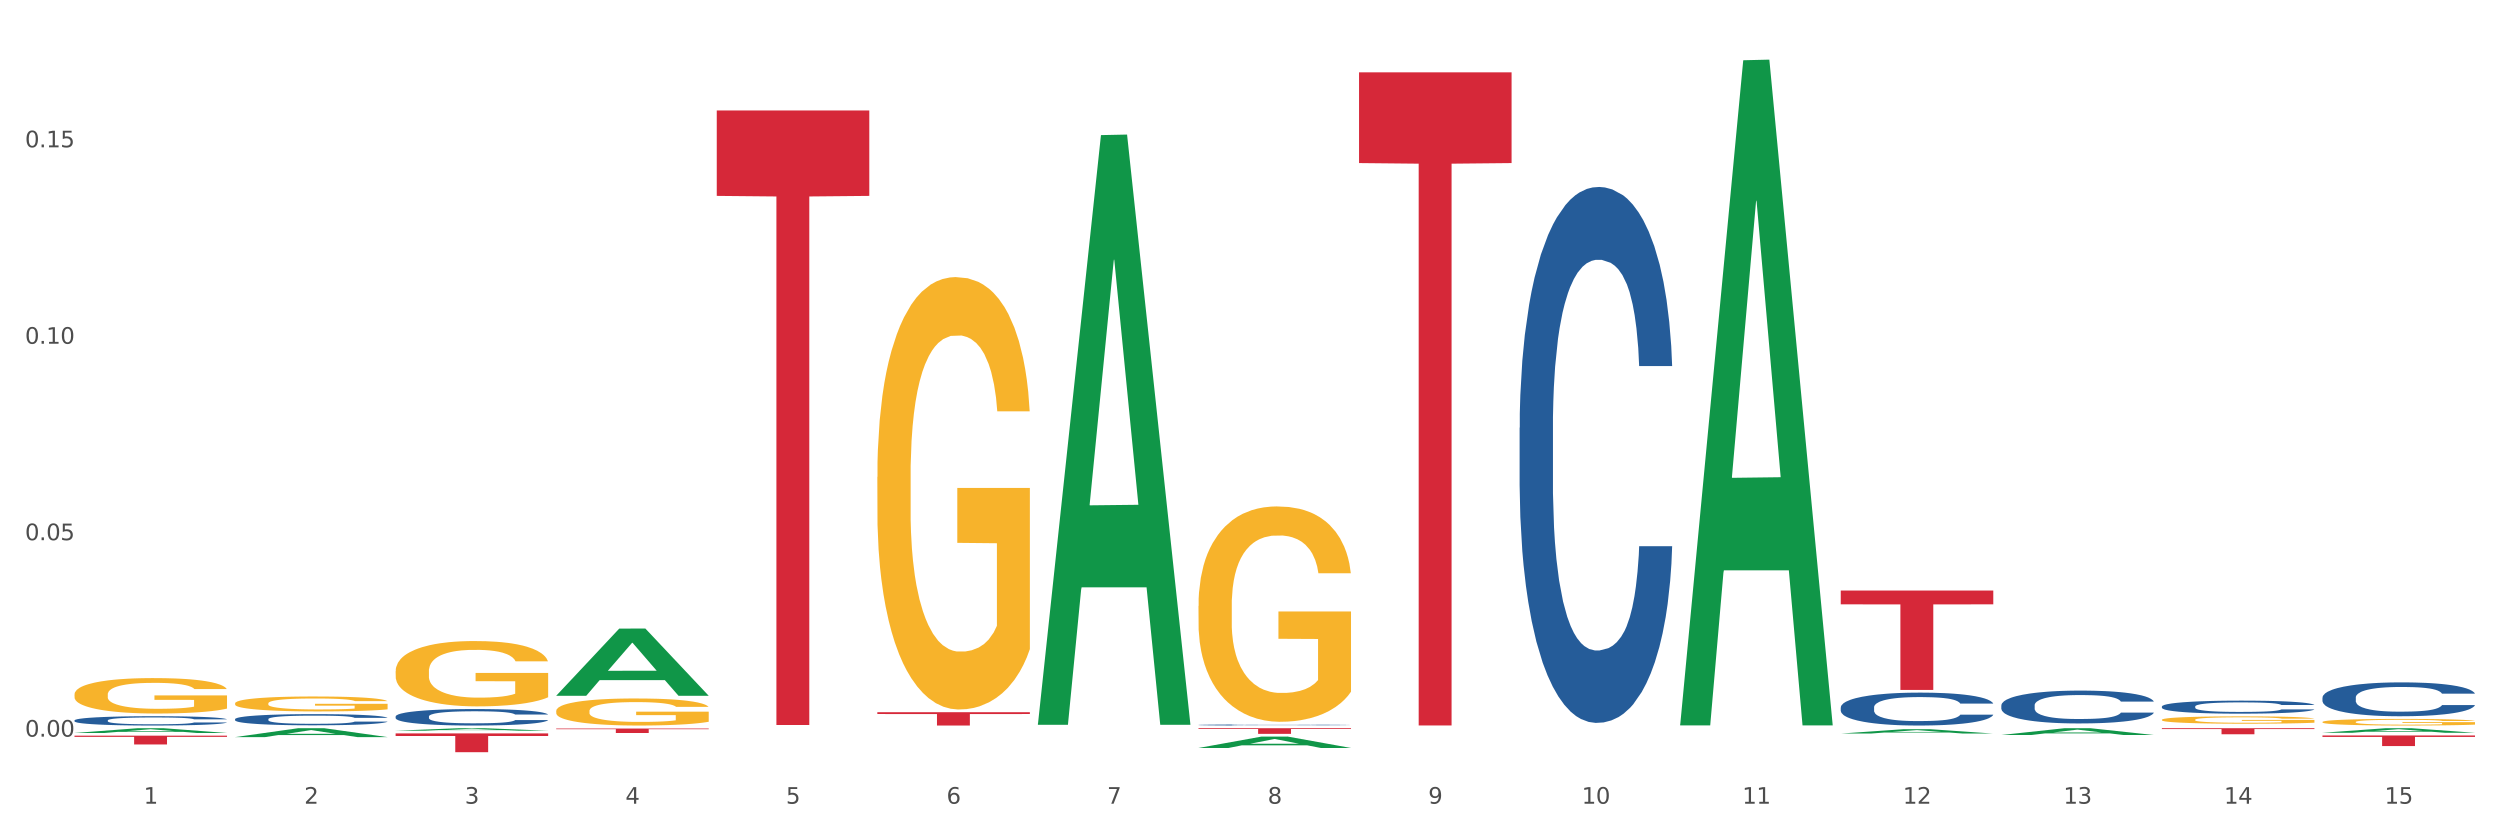
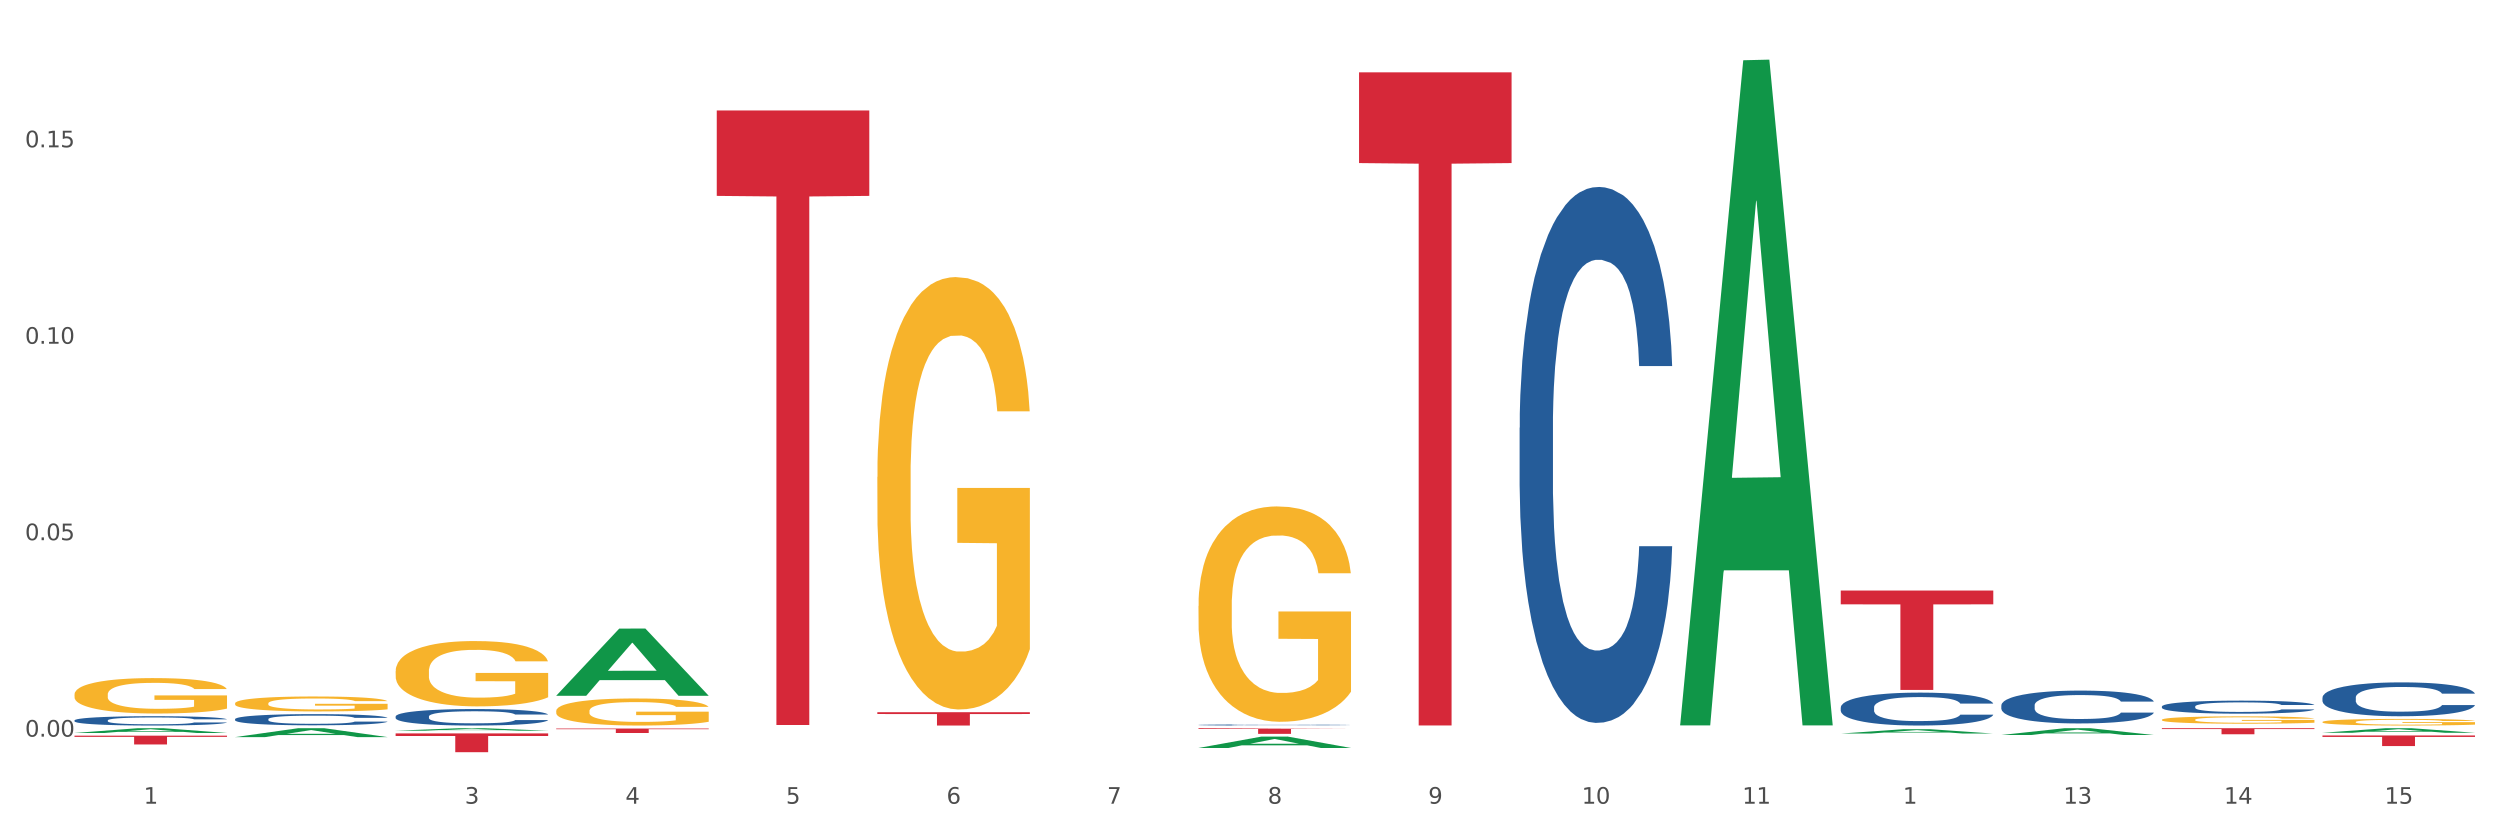
<svg xmlns="http://www.w3.org/2000/svg" xmlns:xlink="http://www.w3.org/1999/xlink" width="1080pt" height="360pt" viewBox="0 0 1080 360" version="1.1">
  <rect x="0" y="0" width="1080" height="360" fill="#333333" stroke="none" />
  <defs>
    <style type="text/css">*{stroke-linejoin: round; stroke-linecap: butt}</style>
  </defs>
  <g id="figure_1">
    <g id="patch_1">
      <path d="M 0 360  L 1080 360  L 1080 0  L 0 0  z " style="fill: #ffffff; stroke: #ffffff; stroke-linejoin: miter" />
    </g>
    <g id="axes_1">
      <g id="matplotlib.axis_1">
        <g id="xtick_1">
          <g id="text_1">
            <g style="fill: #4d4d4d" transform="translate(62.07 347.204) scale(0.096 -0.096)">
              <defs>
                <path id="DejaVuSans-31" d="M 794 531  L 1825 531  L 1825 4091  L 703 3866  L 703 4441  L 1819 4666  L 2450 4666  L 2450 531  L 3481 531  L 3481 0  L 794 0  L 794 531  z " transform="scale(0.016)" />
              </defs>
              <use xlink:href="#DejaVuSans-31" />
            </g>
          </g>
        </g>
        <g id="xtick_2">
          <g id="text_2">
            <g style="fill: #4d4d4d" transform="translate(131.436 347.204) scale(0.096 -0.096)">
              <defs>
-                 <path id="DejaVuSans-32" d="M 1228 531  L 3431 531  L 3431 0  L 469 0  L 469 531  Q 828 903 1448 1529  Q 2069 2156 2228 2338  Q 2531 2678 2651 2914  Q 2772 3150 2772 3378  Q 2772 3750 2511 3984  Q 2250 4219 1831 4219  Q 1534 4219 1204 4116  Q 875 4013 500 3803  L 500 4441  Q 881 4594 1212 4672  Q 1544 4750 1819 4750  Q 2544 4750 2975 4387  Q 3406 4025 3406 3419  Q 3406 3131 3298 2873  Q 3191 2616 2906 2266  Q 2828 2175 2409 1742  Q 1991 1309 1228 531  z " transform="scale(0.016)" />
-               </defs>
+                 </defs>
              <use xlink:href="#DejaVuSans-32" />
            </g>
          </g>
        </g>
        <g id="xtick_3">
          <g id="text_3">
            <g style="fill: #4d4d4d" transform="translate(200.802 347.204) scale(0.096 -0.096)">
              <defs>
                <path id="DejaVuSans-33" d="M 2597 2516  Q 3050 2419 3304 2112  Q 3559 1806 3559 1356  Q 3559 666 3084 287  Q 2609 -91 1734 -91  Q 1441 -91 1130 -33  Q 819 25 488 141  L 488 750  Q 750 597 1062 519  Q 1375 441 1716 441  Q 2309 441 2620 675  Q 2931 909 2931 1356  Q 2931 1769 2642 2001  Q 2353 2234 1838 2234  L 1294 2234  L 1294 2753  L 1863 2753  Q 2328 2753 2575 2939  Q 2822 3125 2822 3475  Q 2822 3834 2567 4026  Q 2313 4219 1838 4219  Q 1578 4219 1281 4162  Q 984 4106 628 3988  L 628 4550  Q 988 4650 1302 4700  Q 1616 4750 1894 4750  Q 2613 4750 3031 4423  Q 3450 4097 3450 3541  Q 3450 3153 3228 2886  Q 3006 2619 2597 2516  z " transform="scale(0.016)" />
              </defs>
              <use xlink:href="#DejaVuSans-33" />
            </g>
          </g>
        </g>
        <g id="xtick_4">
          <g id="text_4">
            <g style="fill: #4d4d4d" transform="translate(270.169 347.204) scale(0.096 -0.096)">
              <defs>
                <path id="DejaVuSans-34" d="M 2419 4116  L 825 1625  L 2419 1625  L 2419 4116  z M 2253 4666  L 3047 4666  L 3047 1625  L 3713 1625  L 3713 1100  L 3047 1100  L 3047 0  L 2419 0  L 2419 1100  L 313 1100  L 313 1709  L 2253 4666  z " transform="scale(0.016)" />
              </defs>
              <use xlink:href="#DejaVuSans-34" />
            </g>
          </g>
        </g>
        <g id="xtick_5">
          <g id="text_5">
            <g style="fill: #4d4d4d" transform="translate(339.535 347.204) scale(0.096 -0.096)">
              <defs>
                <path id="DejaVuSans-35" d="M 691 4666  L 3169 4666  L 3169 4134  L 1269 4134  L 1269 2991  Q 1406 3038 1543 3061  Q 1681 3084 1819 3084  Q 2600 3084 3056 2656  Q 3513 2228 3513 1497  Q 3513 744 3044 326  Q 2575 -91 1722 -91  Q 1428 -91 1123 -41  Q 819 9 494 109  L 494 744  Q 775 591 1075 516  Q 1375 441 1709 441  Q 2250 441 2565 725  Q 2881 1009 2881 1497  Q 2881 1984 2565 2268  Q 2250 2553 1709 2553  Q 1456 2553 1204 2497  Q 953 2441 691 2322  L 691 4666  z " transform="scale(0.016)" />
              </defs>
              <use xlink:href="#DejaVuSans-35" />
            </g>
          </g>
        </g>
        <g id="xtick_6">
          <g id="text_6">
            <g style="fill: #4d4d4d" transform="translate(408.901 347.204) scale(0.096 -0.096)">
              <defs>
                <path id="DejaVuSans-36" d="M 2113 2584  Q 1688 2584 1439 2293  Q 1191 2003 1191 1497  Q 1191 994 1439 701  Q 1688 409 2113 409  Q 2538 409 2786 701  Q 3034 994 3034 1497  Q 3034 2003 2786 2293  Q 2538 2584 2113 2584  z M 3366 4563  L 3366 3988  Q 3128 4100 2886 4159  Q 2644 4219 2406 4219  Q 1781 4219 1451 3797  Q 1122 3375 1075 2522  Q 1259 2794 1537 2939  Q 1816 3084 2150 3084  Q 2853 3084 3261 2657  Q 3669 2231 3669 1497  Q 3669 778 3244 343  Q 2819 -91 2113 -91  Q 1303 -91 875 529  Q 447 1150 447 2328  Q 447 3434 972 4092  Q 1497 4750 2381 4750  Q 2619 4750 2861 4703  Q 3103 4656 3366 4563  z " transform="scale(0.016)" />
              </defs>
              <use xlink:href="#DejaVuSans-36" />
            </g>
          </g>
        </g>
        <g id="xtick_7">
          <g id="text_7">
            <g style="fill: #4d4d4d" transform="translate(478.267 347.204) scale(0.096 -0.096)">
              <defs>
                <path id="DejaVuSans-37" d="M 525 4666  L 3525 4666  L 3525 4397  L 1831 0  L 1172 0  L 2766 4134  L 525 4134  L 525 4666  z " transform="scale(0.016)" />
              </defs>
              <use xlink:href="#DejaVuSans-37" />
            </g>
          </g>
        </g>
        <g id="xtick_8">
          <g id="text_8">
            <g style="fill: #4d4d4d" transform="translate(547.634 347.204) scale(0.096 -0.096)">
              <defs>
                <path id="DejaVuSans-38" d="M 2034 2216  Q 1584 2216 1326 1975  Q 1069 1734 1069 1313  Q 1069 891 1326 650  Q 1584 409 2034 409  Q 2484 409 2743 651  Q 3003 894 3003 1313  Q 3003 1734 2745 1975  Q 2488 2216 2034 2216  z M 1403 2484  Q 997 2584 770 2862  Q 544 3141 544 3541  Q 544 4100 942 4425  Q 1341 4750 2034 4750  Q 2731 4750 3128 4425  Q 3525 4100 3525 3541  Q 3525 3141 3298 2862  Q 3072 2584 2669 2484  Q 3125 2378 3379 2068  Q 3634 1759 3634 1313  Q 3634 634 3220 271  Q 2806 -91 2034 -91  Q 1263 -91 848 271  Q 434 634 434 1313  Q 434 1759 690 2068  Q 947 2378 1403 2484  z M 1172 3481  Q 1172 3119 1398 2916  Q 1625 2713 2034 2713  Q 2441 2713 2670 2916  Q 2900 3119 2900 3481  Q 2900 3844 2670 4047  Q 2441 4250 2034 4250  Q 1625 4250 1398 4047  Q 1172 3844 1172 3481  z " transform="scale(0.016)" />
              </defs>
              <use xlink:href="#DejaVuSans-38" />
            </g>
          </g>
        </g>
        <g id="xtick_9">
          <g id="text_9">
            <g style="fill: #4d4d4d" transform="translate(617 347.204) scale(0.096 -0.096)">
              <defs>
                <path id="DejaVuSans-39" d="M 703 97  L 703 672  Q 941 559 1184 500  Q 1428 441 1663 441  Q 2288 441 2617 861  Q 2947 1281 2994 2138  Q 2813 1869 2534 1725  Q 2256 1581 1919 1581  Q 1219 1581 811 2004  Q 403 2428 403 3163  Q 403 3881 828 4315  Q 1253 4750 1959 4750  Q 2769 4750 3195 4129  Q 3622 3509 3622 2328  Q 3622 1225 3098 567  Q 2575 -91 1691 -91  Q 1453 -91 1209 -44  Q 966 3 703 97  z M 1959 2075  Q 2384 2075 2632 2365  Q 2881 2656 2881 3163  Q 2881 3666 2632 3958  Q 2384 4250 1959 4250  Q 1534 4250 1286 3958  Q 1038 3666 1038 3163  Q 1038 2656 1286 2365  Q 1534 2075 1959 2075  z " transform="scale(0.016)" />
              </defs>
              <use xlink:href="#DejaVuSans-39" />
            </g>
          </g>
        </g>
        <g id="xtick_10">
          <g id="text_10">
            <g style="fill: #4d4d4d" transform="translate(683.312 347.204) scale(0.096 -0.096)">
              <defs>
                <path id="DejaVuSans-30" d="M 2034 4250  Q 1547 4250 1301 3770  Q 1056 3291 1056 2328  Q 1056 1369 1301 889  Q 1547 409 2034 409  Q 2525 409 2770 889  Q 3016 1369 3016 2328  Q 3016 3291 2770 3770  Q 2525 4250 2034 4250  z M 2034 4750  Q 2819 4750 3233 4129  Q 3647 3509 3647 2328  Q 3647 1150 3233 529  Q 2819 -91 2034 -91  Q 1250 -91 836 529  Q 422 1150 422 2328  Q 422 3509 836 4129  Q 1250 4750 2034 4750  z " transform="scale(0.016)" />
              </defs>
              <use xlink:href="#DejaVuSans-31" />
              <use xlink:href="#DejaVuSans-30" transform="translate(63.623 0)" />
            </g>
          </g>
        </g>
        <g id="xtick_11">
          <g id="text_11">
            <g style="fill: #4d4d4d" transform="translate(752.678 347.204) scale(0.096 -0.096)">
              <use xlink:href="#DejaVuSans-31" />
              <use xlink:href="#DejaVuSans-31" transform="translate(63.623 0)" />
            </g>
          </g>
        </g>
        <g id="xtick_12">
          <g id="text_12">
            <g style="fill: #4d4d4d" transform="translate(822.044 347.204) scale(0.096 -0.096)">
              <use xlink:href="#DejaVuSans-31" />
              <use xlink:href="#DejaVuSans-32" transform="translate(63.623 0)" />
            </g>
          </g>
        </g>
        <g id="xtick_13">
          <g id="text_13">
            <g style="fill: #4d4d4d" transform="translate(891.411 347.204) scale(0.096 -0.096)">
              <use xlink:href="#DejaVuSans-31" />
              <use xlink:href="#DejaVuSans-33" transform="translate(63.623 0)" />
            </g>
          </g>
        </g>
        <g id="xtick_14">
          <g id="text_14">
            <g style="fill: #4d4d4d" transform="translate(960.777 347.204) scale(0.096 -0.096)">
              <use xlink:href="#DejaVuSans-31" />
              <use xlink:href="#DejaVuSans-34" transform="translate(63.623 0)" />
            </g>
          </g>
        </g>
        <g id="xtick_15">
          <g id="text_15">
            <g style="fill: #4d4d4d" transform="translate(1030.143 347.204) scale(0.096 -0.096)">
              <use xlink:href="#DejaVuSans-31" />
              <use xlink:href="#DejaVuSans-35" transform="translate(63.623 0)" />
            </g>
          </g>
        </g>
        <g id="xtick_16" />
        <g id="xtick_17" />
        <g id="xtick_18" />
        <g id="xtick_19" />
        <g id="xtick_20" />
        <g id="xtick_21" />
        <g id="xtick_22" />
        <g id="xtick_23" />
        <g id="xtick_24" />
        <g id="xtick_25" />
        <g id="xtick_26" />
        <g id="xtick_27" />
        <g id="xtick_28" />
        <g id="xtick_29" />
      </g>
      <g id="matplotlib.axis_2">
        <g id="ytick_1">
          <g id="text_16">
            <g style="fill: #4d4d4d" transform="translate(10.8 318.232) scale(0.096 -0.096)">
              <defs>
                <path id="DejaVuSans-2e" d="M 684 794  L 1344 794  L 1344 0  L 684 0  L 684 794  z " transform="scale(0.016)" />
              </defs>
              <use xlink:href="#DejaVuSans-30" />
              <use xlink:href="#DejaVuSans-2e" transform="translate(63.623 0)" />
              <use xlink:href="#DejaVuSans-30" transform="translate(95.41 0)" />
              <use xlink:href="#DejaVuSans-30" transform="translate(159.033 0)" />
            </g>
          </g>
        </g>
        <g id="ytick_2">
          <g id="text_17">
            <g style="fill: #4d4d4d" transform="translate(10.8 233.369) scale(0.096 -0.096)">
              <use xlink:href="#DejaVuSans-30" />
              <use xlink:href="#DejaVuSans-2e" transform="translate(63.623 0)" />
              <use xlink:href="#DejaVuSans-30" transform="translate(95.41 0)" />
              <use xlink:href="#DejaVuSans-35" transform="translate(159.033 0)" />
            </g>
          </g>
        </g>
        <g id="ytick_3">
          <g id="text_18">
            <g style="fill: #4d4d4d" transform="translate(10.8 148.505) scale(0.096 -0.096)">
              <use xlink:href="#DejaVuSans-30" />
              <use xlink:href="#DejaVuSans-2e" transform="translate(63.623 0)" />
              <use xlink:href="#DejaVuSans-31" transform="translate(95.41 0)" />
              <use xlink:href="#DejaVuSans-30" transform="translate(159.033 0)" />
            </g>
          </g>
        </g>
        <g id="ytick_4">
          <g id="text_19">
            <g style="fill: #4d4d4d" transform="translate(10.8 63.641) scale(0.096 -0.096)">
              <use xlink:href="#DejaVuSans-30" />
              <use xlink:href="#DejaVuSans-2e" transform="translate(63.623 0)" />
              <use xlink:href="#DejaVuSans-31" transform="translate(95.41 0)" />
              <use xlink:href="#DejaVuSans-35" transform="translate(159.033 0)" />
            </g>
          </g>
        </g>
        <g id="ytick_5" />
        <g id="ytick_6" />
        <g id="ytick_7" />
        <g id="ytick_8" />
      </g>
      <g id="PolyCollection_1">
        <path d="M 32.175 316.644  L 32.243 316.642  L 59.417 314.587  L 70.695 314.585  L 98.073 316.647  L 85.029 316.647  L 79.119 316.167  L 51.061 316.167  L 50.857 316.175  L 45.151 316.647  L 32.175 316.647  L 32.175 316.644  L 54.594 315.881  L 75.586 315.879  L 65.192 315.025  L 65.056 315.021  L 64.92 315.027  L 54.526 315.879  L 54.594 315.881  L 32.175 316.644  z " clip-path="url(#pe0aee71d6c)" style="fill: #109648" />
        <path d="M 933.936 314.585  L 999.834 314.585  L 999.834 314.949  L 973.912 314.952  L 973.912 317.207  L 959.702 317.207  L 959.702 314.952  L 933.936 314.949  L 933.936 314.588  L 933.936 314.585  z " clip-path="url(#pe0aee71d6c)" style="fill: #d62839" />
        <path d="M 1003.302 317.714  L 1069.2 317.714  L 1069.2 318.351  L 1043.278 318.355  L 1043.278 322.294  L 1029.068 322.294  L 1029.068 318.355  L 1003.302 318.351  L 1003.302 317.718  L 1003.302 317.714  z " clip-path="url(#pe0aee71d6c)" style="fill: #d62839" />
        <path d="M 32.175 300.009  L 32.253 299.995  L 32.253 299.492  L 32.408 299.059  L 33.186 298.01  L 34.353 297.143  L 35.209 296.682  L 36.065 296.304  L 37.076 295.927  L 38.321 295.536  L 40.578 294.962  L 41.978 294.669  L 43.69 294.361  L 46.802 293.914  L 49.058 293.662  L 51.392 293.452  L 55.204 293.201  L 57.694 293.089  L 60.339 293.005  L 63.529 292.949  L 65.941 292.935  L 71.231 292.977  L 75.744 293.103  L 77.922 293.201  L 80.723 293.369  L 82.201 293.48  L 84.613 293.704  L 87.103 293.998  L 88.815 294.249  L 91.382 294.725  L 93.327 295.2  L 95.116 295.787  L 96.05 296.193  L 96.75 296.57  L 97.373 297.003  L 97.995 297.688  L 83.991 297.688  L 83.446 297.199  L 82.59 296.738  L 81.346 296.29  L 80.256 296.011  L 78.389 295.661  L 76.677 295.438  L 74.888 295.27  L 72.71 295.13  L 70.998 295.06  L 68.586 295.004  L 63.84 295.018  L 60.65 295.13  L 58.472 295.27  L 57.071 295.396  L 55.827 295.536  L 54.426 295.731  L 52.792 296.025  L 51.625 296.29  L 50.458 296.626  L 49.525 296.962  L 48.669 297.353  L 47.969 297.772  L 47.424 298.206  L 46.957 298.737  L 46.568 299.618  L 46.568 301.533  L 46.724 301.966  L 47.113 302.54  L 47.58 302.973  L 48.358 303.49  L 49.058 303.84  L 50.381 304.343  L 51.859 304.762  L 53.026 305.028  L 54.193 305.252  L 56.216 305.559  L 58.472 305.811  L 60.417 305.965  L 63.062 306.105  L 64.852 306.161  L 66.408 306.188  L 70.22 306.188  L 72.943 306.147  L 75.977 306.049  L 78.311 305.923  L 80.256 305.769  L 82.435 305.517  L 83.835 305.28  L 83.835 302.358  L 66.719 302.344  L 66.719 300.401  L 98.073 300.401  L 98.073 306.105  L 96.75 306.398  L 95.272 306.664  L 93.716 306.901  L 91.382 307.195  L 88.581 307.475  L 86.091 307.67  L 83.446 307.838  L 80.334 307.992  L 76.288 308.132  L 73.799 308.188  L 70.687 308.23  L 67.03 308.244  L 63.84 308.216  L 60.728 308.146  L 57.461 308.02  L 54.271 307.838  L 51.859 307.656  L 49.447 307.433  L 46.879 307.139  L 44.857 306.86  L 43.301 306.608  L 41.589 306.286  L 39.722 305.867  L 38.321 305.489  L 37.076 305.098  L 35.754 304.595  L 34.82 304.161  L 33.887 303.616  L 33.342 303.211  L 32.72 302.582  L 32.253 301.701  L 32.175 300.009  z " clip-path="url(#pe0aee71d6c)" style="fill: #f7b32b" />
        <path d="M 1003.302 316.555  L 1003.37 316.553  L 1030.544 314.587  L 1041.822 314.585  L 1069.2 316.559  L 1056.156 316.559  L 1050.246 316.099  L 1022.188 316.099  L 1021.984 316.107  L 1016.278 316.559  L 1003.302 316.559  L 1003.302 316.555  L 1025.721 315.825  L 1046.713 315.823  L 1036.319 315.006  L 1036.183 315.002  L 1036.047 315.008  L 1025.653 315.823  L 1025.721 315.825  L 1003.302 316.555  z " clip-path="url(#pe0aee71d6c)" style="fill: #109648" />
        <path d="M 795.203 316.896  L 795.271 316.894  L 822.446 315.004  L 833.723 315.003  L 861.101 316.899  L 848.058 316.899  L 842.147 316.458  L 814.09 316.458  L 813.886 316.465  L 808.179 316.899  L 795.203 316.899  L 795.203 316.896  L 817.622 316.194  L 838.615 316.192  L 828.22 315.407  L 828.084 315.403  L 827.949 315.409  L 817.554 316.192  L 817.622 316.194  L 795.203 316.896  z " clip-path="url(#pe0aee71d6c)" style="fill: #109648" />
        <path d="M 864.57 317.518  L 864.638 317.515  L 891.812 314.588  L 903.089 314.585  L 930.468 317.523  L 917.424 317.523  L 911.513 316.839  L 883.456 316.839  L 883.252 316.85  L 877.545 317.523  L 864.57 317.523  L 864.57 317.518  L 886.989 316.431  L 907.981 316.428  L 897.587 315.211  L 897.451 315.206  L 897.315 315.214  L 886.921 316.428  L 886.989 316.431  L 864.57 317.518  z " clip-path="url(#pe0aee71d6c)" style="fill: #109648" />
        <path d="M 240.274 300.53  L 240.342 300.503  L 267.516 271.552  L 278.793 271.525  L 306.172 300.584  L 293.128 300.584  L 287.217 293.818  L 259.16 293.818  L 258.956 293.927  L 253.249 300.584  L 240.274 300.584  L 240.274 300.53  L 262.693 289.779  L 283.685 289.752  L 273.291 277.719  L 273.155 277.664  L 273.019 277.746  L 262.625 289.752  L 262.693 289.779  L 240.274 300.53  z " clip-path="url(#pe0aee71d6c)" style="fill: #109648" />
        <path d="M 1003.302 311.894  L 1003.38 311.891  L 1003.38 311.797  L 1003.535 311.716  L 1004.314 311.521  L 1005.481 311.359  L 1006.336 311.273  L 1007.192 311.203  L 1008.204 311.132  L 1009.448 311.059  L 1011.705 310.952  L 1013.105 310.898  L 1014.817 310.84  L 1017.929 310.757  L 1020.185 310.71  L 1022.519 310.671  L 1026.331 310.624  L 1028.821 310.603  L 1031.466 310.587  L 1034.656 310.577  L 1037.068 310.574  L 1042.358 310.582  L 1046.871 310.606  L 1049.049 310.624  L 1051.85 310.655  L 1053.328 310.676  L 1055.74 310.718  L 1058.23 310.772  L 1059.942 310.819  L 1062.509 310.908  L 1064.454 310.997  L 1066.244 311.106  L 1067.177 311.182  L 1067.877 311.252  L 1068.5 311.333  L 1069.122 311.461  L 1055.118 311.461  L 1054.573 311.37  L 1053.717 311.284  L 1052.473 311.2  L 1051.383 311.148  L 1049.516 311.083  L 1047.805 311.041  L 1046.015 311.01  L 1043.837 310.984  L 1042.125 310.971  L 1039.713 310.96  L 1034.967 310.963  L 1031.777 310.984  L 1029.599 311.01  L 1028.199 311.033  L 1026.954 311.059  L 1025.553 311.096  L 1023.919 311.151  L 1022.752 311.2  L 1021.585 311.263  L 1020.652 311.325  L 1019.796 311.398  L 1019.096 311.477  L 1018.551 311.557  L 1018.084 311.656  L 1017.695 311.821  L 1017.695 312.178  L 1017.851 312.259  L 1018.24 312.366  L 1018.707 312.447  L 1019.485 312.543  L 1020.185 312.608  L 1021.508 312.702  L 1022.986 312.78  L 1024.153 312.83  L 1025.32 312.872  L 1027.343 312.929  L 1029.599 312.976  L 1031.544 313.005  L 1034.189 313.031  L 1035.979 313.041  L 1037.535 313.046  L 1041.347 313.046  L 1044.07 313.039  L 1047.104 313.02  L 1049.438 312.997  L 1051.383 312.968  L 1053.562 312.921  L 1054.962 312.877  L 1054.962 312.332  L 1037.846 312.329  L 1037.846 311.967  L 1069.2 311.967  L 1069.2 313.031  L 1067.877 313.086  L 1066.399 313.135  L 1064.843 313.179  L 1062.509 313.234  L 1059.708 313.286  L 1057.219 313.323  L 1054.573 313.354  L 1051.461 313.383  L 1047.416 313.409  L 1044.926 313.419  L 1041.814 313.427  L 1038.157 313.43  L 1034.967 313.425  L 1031.855 313.411  L 1028.588 313.388  L 1025.398 313.354  L 1022.986 313.32  L 1020.574 313.278  L 1018.007 313.224  L 1015.984 313.172  L 1014.428 313.125  L 1012.716 313.065  L 1010.849 312.986  L 1009.448 312.916  L 1008.204 312.843  L 1006.881 312.749  L 1005.947 312.668  L 1005.014 312.567  L 1004.469 312.491  L 1003.847 312.374  L 1003.38 312.209  L 1003.302 311.894  z " clip-path="url(#pe0aee71d6c)" style="fill: #f7b32b" />
        <path d="M 933.936 310.935  L 934.014 310.933  L 934.014 310.828  L 934.169 310.738  L 934.947 310.519  L 936.114 310.339  L 936.97 310.243  L 937.826 310.164  L 938.837 310.086  L 940.082 310.004  L 942.338 309.885  L 943.739 309.824  L 945.45 309.76  L 948.563 309.667  L 950.819 309.614  L 953.153 309.571  L 956.965 309.518  L 959.455 309.495  L 962.1 309.477  L 965.29 309.466  L 967.702 309.463  L 972.992 309.472  L 977.505 309.498  L 979.683 309.518  L 982.484 309.553  L 983.962 309.576  L 986.374 309.623  L 988.864 309.684  L 990.575 309.736  L 993.143 309.835  L 995.088 309.934  L 996.877 310.057  L 997.811 310.141  L 998.511 310.22  L 999.134 310.31  L 999.756 310.452  L 985.752 310.452  L 985.207 310.35  L 984.351 310.254  L 983.106 310.161  L 982.017 310.103  L 980.15 310.03  L 978.438 309.984  L 976.649 309.949  L 974.47 309.92  L 972.759 309.905  L 970.347 309.894  L 965.601 309.896  L 962.411 309.92  L 960.233 309.949  L 958.832 309.975  L 957.588 310.004  L 956.187 310.045  L 954.553 310.106  L 953.386 310.161  L 952.219 310.231  L 951.286 310.301  L 950.43 310.382  L 949.73 310.47  L 949.185 310.56  L 948.718 310.671  L 948.329 310.854  L 948.329 311.253  L 948.485 311.343  L 948.874 311.462  L 949.341 311.552  L 950.119 311.66  L 950.819 311.733  L 952.141 311.838  L 953.62 311.925  L 954.787 311.98  L 955.954 312.027  L 957.977 312.091  L 960.233 312.143  L 962.178 312.175  L 964.823 312.204  L 966.613 312.216  L 968.169 312.222  L 971.981 312.222  L 974.704 312.213  L 977.738 312.193  L 980.072 312.167  L 982.017 312.135  L 984.196 312.082  L 985.596 312.033  L 985.596 311.424  L 968.48 311.421  L 968.48 311.017  L 999.834 311.017  L 999.834 312.204  L 998.511 312.266  L 997.033 312.321  L 995.477 312.37  L 993.143 312.431  L 990.342 312.49  L 987.852 312.53  L 985.207 312.565  L 982.095 312.597  L 978.049 312.626  L 975.56 312.638  L 972.448 312.647  L 968.791 312.65  L 965.601 312.644  L 962.489 312.629  L 959.221 312.603  L 956.032 312.565  L 953.62 312.527  L 951.208 312.481  L 948.64 312.42  L 946.618 312.362  L 945.061 312.309  L 943.35 312.242  L 941.483 312.155  L 940.082 312.076  L 938.837 311.995  L 937.515 311.89  L 936.581 311.8  L 935.648 311.686  L 935.103 311.602  L 934.48 311.471  L 934.014 311.288  L 933.936 310.935  z " clip-path="url(#pe0aee71d6c)" style="fill: #f7b32b" />
        <path d="M 517.739 261.766  L 517.816 261.681  L 517.816 258.622  L 517.972 255.988  L 518.75 249.615  L 519.917 244.347  L 520.773 241.543  L 521.629 239.249  L 522.64 236.955  L 523.885 234.575  L 526.141 231.092  L 527.542 229.307  L 529.253 227.438  L 532.365 224.719  L 534.621 223.189  L 536.956 221.915  L 540.768 220.385  L 543.257 219.705  L 545.903 219.196  L 549.093 218.856  L 551.504 218.771  L 556.795 219.026  L 561.307 219.79  L 563.486 220.385  L 566.287 221.405  L 567.765 222.085  L 570.177 223.444  L 572.666 225.229  L 574.378 226.758  L 576.946 229.647  L 578.891 232.536  L 580.68 236.105  L 581.614 238.569  L 582.314 240.863  L 582.936 243.497  L 583.559 247.661  L 569.554 247.661  L 569.01 244.687  L 568.154 241.883  L 566.909 239.164  L 565.82 237.464  L 563.953 235.34  L 562.241 233.981  L 560.452 232.961  L 558.273 232.111  L 556.562 231.686  L 554.15 231.347  L 549.404 231.431  L 546.214 232.111  L 544.035 232.961  L 542.635 233.726  L 541.39 234.575  L 539.99 235.765  L 538.356 237.549  L 537.189 239.164  L 536.022 241.203  L 535.088 243.243  L 534.232 245.622  L 533.532 248.171  L 532.988 250.805  L 532.521 254.034  L 532.132 259.387  L 532.132 271.028  L 532.287 273.662  L 532.676 277.146  L 533.143 279.78  L 533.921 282.924  L 534.621 285.048  L 535.944 288.107  L 537.422 290.657  L 538.589 292.271  L 539.756 293.631  L 541.779 295.5  L 544.035 297.029  L 545.981 297.964  L 548.626 298.814  L 550.415 299.154  L 551.971 299.324  L 555.784 299.324  L 558.507 299.069  L 561.541 298.474  L 563.875 297.709  L 565.82 296.775  L 567.998 295.245  L 569.399 293.801  L 569.399 276.042  L 552.282 275.957  L 552.282 264.145  L 583.636 264.145  L 583.636 298.814  L 582.314 300.598  L 580.836 302.213  L 579.28 303.657  L 576.946 305.442  L 574.145 307.141  L 571.655 308.331  L 569.01 309.35  L 565.898 310.285  L 561.852 311.135  L 559.362 311.475  L 556.25 311.73  L 552.594 311.814  L 549.404 311.645  L 546.292 311.22  L 543.024 310.455  L 539.834 309.35  L 537.422 308.246  L 535.01 306.886  L 532.443 305.102  L 530.42 303.402  L 528.864 301.873  L 527.153 299.918  L 525.285 297.369  L 523.885 295.075  L 522.64 292.696  L 521.317 289.637  L 520.384 287.003  L 519.45 283.689  L 518.906 281.225  L 518.283 277.401  L 517.816 272.048  L 517.739 261.766  z " clip-path="url(#pe0aee71d6c)" style="fill: #f7b32b" />
        <path d="M 379.006 206.02  L 379.084 205.849  L 379.084 199.708  L 379.24 194.419  L 380.018 181.623  L 381.185 171.046  L 382.04 165.416  L 382.896 160.809  L 383.908 156.203  L 385.152 151.426  L 387.409 144.431  L 388.809 140.848  L 390.521 137.095  L 393.633 131.636  L 395.889 128.565  L 398.223 126.006  L 402.035 122.935  L 404.525 121.57  L 407.17 120.546  L 410.36 119.864  L 412.772 119.693  L 418.062 120.205  L 422.575 121.74  L 424.753 122.935  L 427.554 124.982  L 429.032 126.347  L 431.444 129.076  L 433.934 132.659  L 435.646 135.73  L 438.213 141.531  L 440.158 147.331  L 441.948 154.497  L 442.881 159.444  L 443.581 164.051  L 444.204 169.34  L 444.826 177.699  L 430.822 177.699  L 430.277 171.728  L 429.422 166.098  L 428.177 160.639  L 427.087 157.227  L 425.22 152.961  L 423.509 150.232  L 421.719 148.184  L 419.541 146.478  L 417.829 145.625  L 415.417 144.943  L 410.671 145.113  L 407.481 146.478  L 405.303 148.184  L 403.903 149.72  L 402.658 151.426  L 401.257 153.814  L 399.624 157.397  L 398.456 160.639  L 397.289 164.733  L 396.356 168.828  L 395.5 173.605  L 394.8 178.723  L 394.255 184.012  L 393.788 190.495  L 393.399 201.243  L 393.399 224.616  L 393.555 229.905  L 393.944 236.9  L 394.411 242.189  L 395.189 248.501  L 395.889 252.766  L 397.212 258.908  L 398.69 264.026  L 399.857 267.268  L 401.024 269.997  L 403.047 273.751  L 405.303 276.822  L 407.248 278.698  L 409.893 280.404  L 411.683 281.087  L 413.239 281.428  L 417.051 281.428  L 419.774 280.916  L 422.808 279.722  L 425.142 278.186  L 427.087 276.31  L 429.266 273.239  L 430.666 270.339  L 430.666 234.682  L 413.55 234.511  L 413.55 210.797  L 444.904 210.797  L 444.904 280.404  L 443.581 283.987  L 442.103 287.229  L 440.547 290.129  L 438.213 293.712  L 435.412 297.124  L 432.923 299.512  L 430.277 301.56  L 427.165 303.436  L 423.12 305.142  L 420.63 305.825  L 417.518 306.337  L 413.861 306.507  L 410.671 306.166  L 407.559 305.313  L 404.292 303.777  L 401.102 301.56  L 398.69 299.342  L 396.278 296.612  L 393.711 293.029  L 391.688 289.617  L 390.132 286.546  L 388.42 282.622  L 386.553 277.504  L 385.152 272.898  L 383.908 268.121  L 382.585 261.979  L 381.651 256.69  L 380.718 250.036  L 380.173 245.089  L 379.551 237.412  L 379.084 226.663  L 379.006 206.02  z " clip-path="url(#pe0aee71d6c)" style="fill: #f7b32b" />
        <path d="M 32.175 317.803  L 98.073 317.803  L 98.073 318.33  L 72.151 318.334  L 72.151 321.597  L 57.941 321.597  L 57.941 318.334  L 32.175 318.33  L 32.175 317.806  L 32.175 317.803  z " clip-path="url(#pe0aee71d6c)" style="fill: #d62839" />
        <path d="M 725.837 312.82  L 725.905 312.55  L 753.08 26.03  L 764.357 25.759  L 791.735 313.36  L 778.691 313.36  L 772.781 246.388  L 744.723 246.388  L 744.52 247.469  L 738.813 313.36  L 725.837 313.36  L 725.837 312.82  L 748.256 206.421  L 769.248 206.151  L 758.854 87.06  L 758.718 86.52  L 758.582 87.33  L 748.188 206.151  L 748.256 206.421  L 725.837 312.82  z " clip-path="url(#pe0aee71d6c)" style="fill: #109648" />
-         <path d="M 448.372 312.638  L 448.44 312.399  L 475.615 58.367  L 486.892 58.128  L 514.27 313.117  L 501.227 313.117  L 495.316 253.739  L 467.259 253.739  L 467.055 254.697  L 461.348 313.117  L 448.372 313.117  L 448.372 312.638  L 470.791 218.304  L 491.783 218.065  L 481.389 112.478  L 481.253 111.999  L 481.117 112.717  L 470.723 218.065  L 470.791 218.304  L 448.372 312.638  z " clip-path="url(#pe0aee71d6c)" style="fill: #109648" />
        <path d="M 517.739 323.116  L 517.806 323.112  L 544.981 318.201  L 556.258 318.197  L 583.636 323.125  L 570.593 323.125  L 564.682 321.978  L 536.625 321.978  L 536.421 321.996  L 530.714 323.125  L 517.739 323.125  L 517.739 323.116  L 540.157 321.293  L 561.15 321.288  L 550.755 319.247  L 550.62 319.238  L 550.484 319.252  L 540.089 321.288  L 540.157 321.293  L 517.739 323.116  z " clip-path="url(#pe0aee71d6c)" style="fill: #109648" />
        <path d="M 240.274 307.142  L 240.351 307.131  L 240.351 306.747  L 240.507 306.416  L 241.285 305.615  L 242.452 304.953  L 243.308 304.601  L 244.164 304.313  L 245.175 304.024  L 246.42 303.725  L 248.676 303.288  L 250.077 303.063  L 251.788 302.829  L 254.9 302.487  L 257.157 302.295  L 259.491 302.135  L 263.303 301.943  L 265.793 301.857  L 268.438 301.793  L 271.628 301.75  L 274.04 301.74  L 279.33 301.772  L 283.843 301.868  L 286.021 301.943  L 288.822 302.071  L 290.3 302.156  L 292.712 302.327  L 295.202 302.551  L 296.913 302.743  L 299.481 303.106  L 301.426 303.469  L 303.215 303.918  L 304.149 304.227  L 304.849 304.515  L 305.471 304.846  L 306.094 305.369  L 292.089 305.369  L 291.545 304.996  L 290.689 304.644  L 289.444 304.302  L 288.355 304.088  L 286.488 303.821  L 284.776 303.651  L 282.987 303.523  L 280.808 303.416  L 279.097 303.362  L 276.685 303.32  L 271.939 303.33  L 268.749 303.416  L 266.571 303.523  L 265.17 303.619  L 263.925 303.725  L 262.525 303.875  L 260.891 304.099  L 259.724 304.302  L 258.557 304.558  L 257.623 304.814  L 256.768 305.113  L 256.067 305.434  L 255.523 305.764  L 255.056 306.17  L 254.667 306.843  L 254.667 308.305  L 254.823 308.636  L 255.212 309.074  L 255.678 309.405  L 256.456 309.8  L 257.157 310.067  L 258.479 310.451  L 259.957 310.771  L 261.124 310.974  L 262.291 311.145  L 264.314 311.38  L 266.571 311.572  L 268.516 311.69  L 271.161 311.796  L 272.95 311.839  L 274.506 311.86  L 278.319 311.86  L 281.042 311.828  L 284.076 311.754  L 286.41 311.658  L 288.355 311.54  L 290.533 311.348  L 291.934 311.166  L 291.934 308.935  L 274.818 308.925  L 274.818 307.441  L 306.172 307.441  L 306.172 311.796  L 304.849 312.021  L 303.371 312.223  L 301.815 312.405  L 299.481 312.629  L 296.68 312.843  L 294.19 312.992  L 291.545 313.12  L 288.433 313.238  L 284.387 313.344  L 281.897 313.387  L 278.785 313.419  L 275.129 313.43  L 271.939 313.408  L 268.827 313.355  L 265.559 313.259  L 262.369 313.12  L 259.957 312.981  L 257.546 312.811  L 254.978 312.586  L 252.955 312.373  L 251.399 312.181  L 249.688 311.935  L 247.82 311.615  L 246.42 311.327  L 245.175 311.028  L 243.853 310.643  L 242.919 310.312  L 241.985 309.896  L 241.441 309.586  L 240.818 309.106  L 240.351 308.433  L 240.274 307.142  z " clip-path="url(#pe0aee71d6c)" style="fill: #f7b32b" />
        <path d="M 170.907 289.976  L 170.985 289.95  L 170.985 289.022  L 171.141 288.223  L 171.919 286.29  L 173.086 284.692  L 173.942 283.842  L 174.798 283.146  L 175.809 282.45  L 177.054 281.728  L 179.31 280.672  L 180.71 280.131  L 182.422 279.563  L 185.534 278.739  L 187.79 278.275  L 190.124 277.888  L 193.937 277.424  L 196.426 277.218  L 199.072 277.063  L 202.261 276.96  L 204.673 276.935  L 209.964 277.012  L 214.476 277.244  L 216.655 277.424  L 219.456 277.734  L 220.934 277.94  L 223.346 278.352  L 225.835 278.893  L 227.547 279.357  L 230.114 280.234  L 232.059 281.11  L 233.849 282.192  L 234.783 282.94  L 235.483 283.636  L 236.105 284.435  L 236.728 285.698  L 222.723 285.698  L 222.179 284.796  L 221.323 283.945  L 220.078 283.12  L 218.989 282.605  L 217.122 281.96  L 215.41 281.548  L 213.62 281.239  L 211.442 280.981  L 209.73 280.852  L 207.319 280.749  L 202.573 280.775  L 199.383 280.981  L 197.204 281.239  L 195.804 281.471  L 194.559 281.728  L 193.159 282.089  L 191.525 282.631  L 190.358 283.12  L 189.191 283.739  L 188.257 284.357  L 187.401 285.079  L 186.701 285.852  L 186.157 286.651  L 185.69 287.631  L 185.301 289.254  L 185.301 292.785  L 185.456 293.584  L 185.845 294.641  L 186.312 295.44  L 187.09 296.394  L 187.79 297.038  L 189.113 297.966  L 190.591 298.739  L 191.758 299.229  L 192.925 299.641  L 194.948 300.208  L 197.204 300.672  L 199.149 300.956  L 201.795 301.213  L 203.584 301.316  L 205.14 301.368  L 208.952 301.368  L 211.675 301.291  L 214.71 301.11  L 217.044 300.878  L 218.989 300.595  L 221.167 300.131  L 222.568 299.693  L 222.568 294.306  L 205.451 294.28  L 205.451 290.698  L 236.805 290.698  L 236.805 301.213  L 235.483 301.755  L 234.004 302.244  L 232.448 302.682  L 230.114 303.224  L 227.314 303.739  L 224.824 304.1  L 222.179 304.409  L 219.067 304.693  L 215.021 304.95  L 212.531 305.054  L 209.419 305.131  L 205.763 305.157  L 202.573 305.105  L 199.461 304.976  L 196.193 304.744  L 193.003 304.409  L 190.591 304.074  L 188.179 303.662  L 185.612 303.121  L 183.589 302.605  L 182.033 302.141  L 180.321 301.548  L 178.454 300.775  L 177.054 300.079  L 175.809 299.358  L 174.486 298.43  L 173.553 297.631  L 172.619 296.626  L 172.074 295.878  L 171.452 294.718  L 170.985 293.095  L 170.907 289.976  z " clip-path="url(#pe0aee71d6c)" style="fill: #f7b32b" />
        <path d="M 101.541 303.868  L 101.619 303.862  L 101.619 303.649  L 101.775 303.466  L 102.553 303.024  L 103.72 302.658  L 104.575 302.463  L 105.431 302.304  L 106.443 302.145  L 107.688 301.98  L 109.944 301.738  L 111.344 301.614  L 113.056 301.484  L 116.168 301.295  L 118.424 301.189  L 120.758 301.101  L 124.57 300.994  L 127.06 300.947  L 129.705 300.912  L 132.895 300.888  L 135.307 300.882  L 140.598 300.9  L 145.11 300.953  L 147.289 300.994  L 150.089 301.065  L 151.568 301.112  L 153.979 301.207  L 156.469 301.331  L 158.181 301.437  L 160.748 301.637  L 162.693 301.838  L 164.483 302.086  L 165.416 302.257  L 166.117 302.416  L 166.739 302.599  L 167.361 302.888  L 153.357 302.888  L 152.812 302.682  L 151.957 302.487  L 150.712 302.298  L 149.623 302.18  L 147.755 302.033  L 146.044 301.938  L 144.254 301.868  L 142.076 301.809  L 140.364 301.779  L 137.952 301.755  L 133.206 301.761  L 130.017 301.809  L 127.838 301.868  L 126.438 301.921  L 125.193 301.98  L 123.792 302.062  L 122.159 302.186  L 120.992 302.298  L 119.825 302.44  L 118.891 302.581  L 118.035 302.747  L 117.335 302.924  L 116.79 303.107  L 116.324 303.331  L 115.935 303.702  L 115.935 304.511  L 116.09 304.694  L 116.479 304.936  L 116.946 305.118  L 117.724 305.337  L 118.424 305.484  L 119.747 305.697  L 121.225 305.874  L 122.392 305.986  L 123.559 306.08  L 125.582 306.21  L 127.838 306.316  L 129.783 306.381  L 132.428 306.44  L 134.218 306.464  L 135.774 306.476  L 139.586 306.476  L 142.309 306.458  L 145.343 306.417  L 147.678 306.363  L 149.623 306.298  L 151.801 306.192  L 153.201 306.092  L 153.201 304.859  L 136.085 304.853  L 136.085 304.033  L 167.439 304.033  L 167.439 306.44  L 166.117 306.564  L 164.638 306.676  L 163.082 306.776  L 160.748 306.9  L 157.947 307.018  L 155.458 307.101  L 152.812 307.172  L 149.7 307.237  L 145.655 307.296  L 143.165 307.319  L 140.053 307.337  L 136.396 307.343  L 133.206 307.331  L 130.094 307.302  L 126.827 307.248  L 123.637 307.172  L 121.225 307.095  L 118.813 307.001  L 116.246 306.877  L 114.223 306.759  L 112.667 306.653  L 110.955 306.517  L 109.088 306.34  L 107.688 306.18  L 106.443 306.015  L 105.12 305.803  L 104.186 305.62  L 103.253 305.39  L 102.708 305.219  L 102.086 304.953  L 101.619 304.582  L 101.541 303.868  z " clip-path="url(#pe0aee71d6c)" style="fill: #f7b32b" />
        <path d="M 309.64 47.733  L 375.538 47.733  L 375.538 84.623  L 349.616 84.872  L 349.616 313.194  L 335.406 313.194  L 335.406 84.872  L 309.64 84.623  L 309.64 47.982  L 309.64 47.733  z " clip-path="url(#pe0aee71d6c)" style="fill: #d62839" />
        <path d="M 240.274 314.741  L 306.172 314.741  L 306.172 315.009  L 280.25 315.011  L 280.25 316.668  L 266.039 316.668  L 266.039 315.011  L 240.274 315.009  L 240.274 314.743  L 240.274 314.741  z " clip-path="url(#pe0aee71d6c)" style="fill: #d62839" />
        <path d="M 170.907 316.818  L 236.805 316.818  L 236.805 317.948  L 210.883 317.956  L 210.883 324.95  L 196.673 324.95  L 196.673 317.956  L 170.907 317.948  L 170.907 316.826  L 170.907 316.818  z " clip-path="url(#pe0aee71d6c)" style="fill: #d62839" />
        <path d="M 587.105 31.234  L 653.003 31.234  L 653.003 70.446  L 627.081 70.711  L 627.081 313.407  L 612.871 313.407  L 612.871 70.711  L 587.105 70.446  L 587.105 31.499  L 587.105 31.234  z " clip-path="url(#pe0aee71d6c)" style="fill: #d62839" />
        <path d="M 1003.302 301.361  L 1003.38 301.348  L 1003.38 300.974  L 1003.614 300.466  L 1004.47 299.53  L 1005.561 298.822  L 1007.43 297.994  L 1008.443 297.646  L 1009.767 297.259  L 1012.494 296.631  L 1015.609 296.096  L 1017.79 295.802  L 1019.426 295.615  L 1023.087 295.281  L 1025.19 295.134  L 1027.371 295.014  L 1029.241 294.933  L 1032.356 294.84  L 1034.849 294.8  L 1037.731 294.786  L 1040.146 294.8  L 1043.339 294.853  L 1048.013 295.014  L 1049.805 295.107  L 1052.219 295.267  L 1054.712 295.481  L 1056.737 295.695  L 1059.074 296.002  L 1061.489 296.403  L 1063.825 296.911  L 1065.461 297.379  L 1066.785 297.873  L 1067.954 298.475  L 1068.811 299.129  L 1069.2 299.677  L 1054.945 299.677  L 1054.556 299.183  L 1053.777 298.648  L 1052.998 298.288  L 1052.141 297.994  L 1050.817 297.659  L 1049.649 297.446  L 1047.701 297.192  L 1045.91 297.031  L 1044.43 296.938  L 1042.638 296.858  L 1038.822 296.778  L 1036.095 296.778  L 1034.382 296.804  L 1032.278 296.871  L 1030.487 296.965  L 1028.384 297.125  L 1026.748 297.299  L 1025.112 297.526  L 1024.178 297.686  L 1022.775 297.98  L 1021.841 298.221  L 1020.594 298.635  L 1019.893 298.929  L 1018.647 299.691  L 1018.102 300.252  L 1017.868 300.639  L 1017.712 301.067  L 1017.712 303.152  L 1018.18 304.087  L 1018.569 304.488  L 1019.192 304.942  L 1020.361 305.53  L 1022.074 306.105  L 1023.866 306.519  L 1025.346 306.773  L 1026.748 306.96  L 1028.15 307.107  L 1029.864 307.241  L 1031.266 307.321  L 1033.369 307.401  L 1035.862 307.441  L 1037.809 307.441  L 1041.781 307.374  L 1043.573 307.308  L 1045.287 307.214  L 1047.156 307.067  L 1048.636 306.907  L 1049.493 306.786  L 1050.895 306.533  L 1051.986 306.265  L 1052.92 305.958  L 1053.543 305.691  L 1054.244 305.29  L 1054.79 304.835  L 1054.945 304.595  L 1069.2 304.595  L 1068.888 305.076  L 1068.343 305.544  L 1067.253 306.172  L 1066.396 306.533  L 1065.072 306.973  L 1063.67 307.348  L 1061.722 307.762  L 1059.931 308.069  L 1058.061 308.337  L 1056.036 308.577  L 1052.375 308.911  L 1051.051 309.005  L 1048.247 309.165  L 1046.066 309.259  L 1042.872 309.352  L 1039.6 309.406  L 1036.173 309.419  L 1033.135 309.392  L 1029.786 309.312  L 1027.683 309.232  L 1025.346 309.112  L 1022.62 308.924  L 1020.049 308.697  L 1017.634 308.43  L 1015.376 308.123  L 1013.272 307.775  L 1010.546 307.201  L 1008.521 306.639  L 1007.041 306.118  L 1006.028 305.677  L 1005.016 305.116  L 1004.47 304.729  L 1003.614 303.793  L 1003.302 302.925  L 1003.302 301.361  z " clip-path="url(#pe0aee71d6c)" style="fill: #255c99" />
        <path d="M 933.936 305.203  L 934.014 305.198  L 934.014 305.054  L 934.247 304.859  L 935.104 304.498  L 936.195 304.225  L 938.064 303.906  L 939.077 303.772  L 940.401 303.623  L 943.127 303.381  L 946.243 303.175  L 948.424 303.062  L 950.06 302.99  L 953.721 302.861  L 955.824 302.805  L 958.005 302.758  L 959.874 302.727  L 962.99 302.691  L 965.483 302.676  L 968.365 302.671  L 970.779 302.676  L 973.973 302.697  L 978.647 302.758  L 980.438 302.794  L 982.853 302.856  L 985.346 302.939  L 987.371 303.021  L 989.708 303.139  L 992.122 303.294  L 994.459 303.489  L 996.095 303.669  L 997.419 303.86  L 998.587 304.092  L 999.444 304.344  L 999.834 304.555  L 985.579 304.555  L 985.19 304.364  L 984.411 304.159  L 983.632 304.02  L 982.775 303.906  L 981.451 303.778  L 980.283 303.695  L 978.335 303.597  L 976.544 303.536  L 975.064 303.5  L 973.272 303.469  L 969.455 303.438  L 966.729 303.438  L 965.015 303.448  L 962.912 303.474  L 961.121 303.51  L 959.018 303.572  L 957.382 303.639  L 955.746 303.726  L 954.811 303.788  L 953.409 303.901  L 952.475 303.994  L 951.228 304.153  L 950.527 304.267  L 949.281 304.56  L 948.736 304.776  L 948.502 304.926  L 948.346 305.09  L 948.346 305.893  L 948.814 306.254  L 949.203 306.408  L 949.826 306.583  L 950.995 306.81  L 952.708 307.031  L 954.5 307.19  L 955.98 307.288  L 957.382 307.36  L 958.784 307.417  L 960.498 307.468  L 961.9 307.499  L 964.003 307.53  L 966.495 307.546  L 968.443 307.546  L 972.415 307.52  L 974.207 307.494  L 975.92 307.458  L 977.79 307.402  L 979.27 307.34  L 980.127 307.293  L 981.529 307.196  L 982.619 307.093  L 983.554 306.974  L 984.177 306.871  L 984.878 306.717  L 985.423 306.542  L 985.579 306.449  L 999.834 306.449  L 999.522 306.635  L 998.977 306.815  L 997.886 307.057  L 997.03 307.196  L 995.705 307.365  L 994.303 307.51  L 992.356 307.669  L 990.564 307.788  L 988.695 307.891  L 986.67 307.983  L 983.009 308.112  L 981.685 308.148  L 978.88 308.21  L 976.699 308.246  L 973.506 308.282  L 970.234 308.302  L 966.807 308.308  L 963.769 308.297  L 960.42 308.266  L 958.317 308.235  L 955.98 308.189  L 953.253 308.117  L 950.683 308.03  L 948.268 307.927  L 946.009 307.808  L 943.906 307.674  L 941.18 307.453  L 939.155 307.237  L 937.675 307.036  L 936.662 306.866  L 935.65 306.65  L 935.104 306.501  L 934.247 306.14  L 933.936 305.806  L 933.936 305.203  z " clip-path="url(#pe0aee71d6c)" style="fill: #255c99" />
        <path d="M 864.57 304.715  L 864.648 304.702  L 864.648 304.339  L 864.881 303.847  L 865.738 302.939  L 866.829 302.252  L 868.698 301.449  L 869.711 301.112  L 871.035 300.736  L 873.761 300.127  L 876.877 299.608  L 879.058 299.323  L 880.694 299.142  L 884.355 298.818  L 886.458 298.675  L 888.639 298.559  L 890.508 298.481  L 893.624 298.39  L 896.117 298.351  L 898.999 298.338  L 901.413 298.351  L 904.607 298.403  L 909.281 298.559  L 911.072 298.649  L 913.487 298.805  L 915.979 299.012  L 918.005 299.22  L 920.341 299.518  L 922.756 299.907  L 925.093 300.399  L 926.729 300.853  L 928.053 301.332  L 929.221 301.915  L 930.078 302.55  L 930.468 303.082  L 916.213 303.082  L 915.824 302.602  L 915.045 302.084  L 914.266 301.734  L 913.409 301.449  L 912.085 301.125  L 910.916 300.917  L 908.969 300.671  L 907.177 300.516  L 905.697 300.425  L 903.906 300.347  L 900.089 300.269  L 897.363 300.269  L 895.649 300.295  L 893.546 300.36  L 891.754 300.451  L 889.651 300.606  L 888.016 300.775  L 886.38 300.995  L 885.445 301.151  L 884.043 301.436  L 883.108 301.669  L 881.862 302.071  L 881.161 302.356  L 879.915 303.095  L 879.369 303.639  L 879.136 304.015  L 878.98 304.43  L 878.98 306.452  L 879.447 307.359  L 879.837 307.748  L 880.46 308.188  L 881.628 308.758  L 883.342 309.316  L 885.134 309.718  L 886.614 309.964  L 888.016 310.145  L 889.418 310.288  L 891.131 310.417  L 892.533 310.495  L 894.637 310.573  L 897.129 310.612  L 899.076 310.612  L 903.049 310.547  L 904.841 310.482  L 906.554 310.391  L 908.424 310.249  L 909.904 310.093  L 910.76 309.977  L 912.163 309.73  L 913.253 309.471  L 914.188 309.173  L 914.811 308.914  L 915.512 308.525  L 916.057 308.085  L 916.213 307.851  L 930.468 307.851  L 930.156 308.318  L 929.611 308.771  L 928.52 309.381  L 927.663 309.73  L 926.339 310.158  L 924.937 310.521  L 922.99 310.923  L 921.198 311.221  L 919.329 311.48  L 917.304 311.713  L 913.643 312.037  L 912.318 312.128  L 909.514 312.284  L 907.333 312.374  L 904.14 312.465  L 900.868 312.517  L 897.441 312.53  L 894.403 312.504  L 891.053 312.426  L 888.95 312.348  L 886.614 312.232  L 883.887 312.05  L 881.317 311.83  L 878.902 311.571  L 876.643 311.273  L 874.54 310.936  L 871.814 310.379  L 869.789 309.834  L 868.309 309.329  L 867.296 308.901  L 866.283 308.357  L 865.738 307.981  L 864.881 307.074  L 864.57 306.231  L 864.57 304.715  z " clip-path="url(#pe0aee71d6c)" style="fill: #255c99" />
        <path d="M 795.203 305.6  L 795.281 305.587  L 795.281 305.223  L 795.515 304.73  L 796.372 303.821  L 797.462 303.133  L 799.332 302.328  L 800.344 301.99  L 801.669 301.614  L 804.395 301.003  L 807.511 300.484  L 809.692 300.198  L 811.327 300.017  L 814.988 299.692  L 817.092 299.549  L 819.273 299.432  L 821.142 299.354  L 824.258 299.264  L 826.75 299.225  L 829.632 299.212  L 832.047 299.225  L 835.241 299.277  L 839.914 299.432  L 841.706 299.523  L 844.121 299.679  L 846.613 299.887  L 848.638 300.095  L 850.975 300.393  L 853.39 300.783  L 855.727 301.276  L 857.362 301.731  L 858.687 302.211  L 859.855 302.795  L 860.712 303.432  L 861.101 303.964  L 846.847 303.964  L 846.457 303.484  L 845.678 302.964  L 844.899 302.614  L 844.043 302.328  L 842.718 302.003  L 841.55 301.796  L 839.603 301.549  L 837.811 301.393  L 836.331 301.302  L 834.54 301.224  L 830.723 301.146  L 827.997 301.146  L 826.283 301.172  L 824.18 301.237  L 822.388 301.328  L 820.285 301.484  L 818.649 301.653  L 817.014 301.873  L 816.079 302.029  L 814.677 302.315  L 813.742 302.549  L 812.496 302.951  L 811.795 303.237  L 810.548 303.977  L 810.003 304.522  L 809.77 304.899  L 809.614 305.314  L 809.614 307.34  L 810.081 308.249  L 810.471 308.638  L 811.094 309.08  L 812.262 309.651  L 813.976 310.21  L 815.767 310.612  L 817.247 310.859  L 818.649 311.041  L 820.051 311.183  L 821.765 311.313  L 823.167 311.391  L 825.27 311.469  L 827.763 311.508  L 829.71 311.508  L 833.683 311.443  L 835.474 311.378  L 837.188 311.287  L 839.057 311.144  L 840.537 310.989  L 841.394 310.872  L 842.796 310.625  L 843.887 310.365  L 844.822 310.067  L 845.445 309.807  L 846.146 309.418  L 846.691 308.976  L 846.847 308.742  L 861.101 308.742  L 860.79 309.21  L 860.245 309.664  L 859.154 310.274  L 858.297 310.625  L 856.973 311.054  L 855.571 311.417  L 853.624 311.82  L 851.832 312.118  L 849.963 312.378  L 847.937 312.612  L 844.276 312.936  L 842.952 313.027  L 840.148 313.183  L 837.967 313.274  L 834.773 313.365  L 831.502 313.417  L 828.074 313.43  L 825.037 313.404  L 821.687 313.326  L 819.584 313.248  L 817.247 313.131  L 814.521 312.949  L 811.951 312.729  L 809.536 312.469  L 807.277 312.17  L 805.174 311.833  L 802.448 311.274  L 800.422 310.729  L 798.942 310.223  L 797.93 309.794  L 796.917 309.249  L 796.372 308.872  L 795.515 307.963  L 795.203 307.119  L 795.203 305.6  z " clip-path="url(#pe0aee71d6c)" style="fill: #255c99" />
        <path d="M 656.471 184.796  L 656.549 184.585  L 656.549 178.664  L 656.783 170.629  L 657.639 155.828  L 658.73 144.621  L 660.599 131.512  L 661.612 126.014  L 662.936 119.882  L 665.662 109.944  L 668.778 101.486  L 670.959 96.834  L 672.595 93.874  L 676.256 88.588  L 678.359 86.262  L 680.54 84.359  L 682.41 83.09  L 685.525 81.61  L 688.018 80.976  L 690.9 80.764  L 693.315 80.976  L 696.508 81.822  L 701.182 84.359  L 702.973 85.839  L 705.388 88.377  L 707.881 91.76  L 709.906 95.143  L 712.243 100.006  L 714.657 106.35  L 716.994 114.385  L 718.63 121.785  L 719.954 129.609  L 721.123 139.124  L 721.979 149.485  L 722.369 158.154  L 708.114 158.154  L 707.725 150.331  L 706.946 141.873  L 706.167 136.164  L 705.31 131.512  L 703.986 126.226  L 702.818 122.842  L 700.87 118.825  L 699.079 116.288  L 697.599 114.807  L 695.807 113.539  L 691.99 112.27  L 689.264 112.27  L 687.55 112.693  L 685.447 113.75  L 683.656 115.23  L 681.553 117.768  L 679.917 120.517  L 678.281 124.111  L 677.346 126.648  L 675.944 131.3  L 675.01 135.106  L 673.763 141.661  L 673.062 146.313  L 671.816 158.366  L 671.271 167.246  L 671.037 173.378  L 670.881 180.145  L 670.881 213.13  L 671.349 227.932  L 671.738 234.275  L 672.361 241.464  L 673.53 250.768  L 675.243 259.86  L 677.035 266.415  L 678.515 270.432  L 679.917 273.393  L 681.319 275.719  L 683.033 277.833  L 684.435 279.102  L 686.538 280.37  L 689.03 281.005  L 690.978 281.005  L 694.95 279.948  L 696.742 278.89  L 698.456 277.41  L 700.325 275.084  L 701.805 272.547  L 702.662 270.644  L 704.064 266.626  L 705.154 262.397  L 706.089 257.534  L 706.712 253.305  L 707.413 246.962  L 707.959 239.773  L 708.114 235.967  L 722.369 235.967  L 722.057 243.579  L 721.512 250.979  L 720.422 260.917  L 719.565 266.626  L 718.241 273.604  L 716.838 279.525  L 714.891 286.08  L 713.1 290.943  L 711.23 295.172  L 709.205 298.978  L 705.544 304.264  L 704.22 305.744  L 701.416 308.281  L 699.235 309.762  L 696.041 311.242  L 692.769 312.088  L 689.342 312.299  L 686.304 311.876  L 682.955 310.607  L 680.852 309.339  L 678.515 307.436  L 675.789 304.475  L 673.218 300.881  L 670.803 296.652  L 668.544 291.789  L 666.441 286.291  L 663.715 277.199  L 661.69 268.318  L 660.21 260.072  L 659.197 253.094  L 658.185 244.213  L 657.639 238.081  L 656.783 223.28  L 656.471 209.536  L 656.471 184.796  z " clip-path="url(#pe0aee71d6c)" style="fill: #255c99" />
        <path d="M 517.739 313.176  L 517.816 313.176  L 517.816 313.164  L 518.05 313.148  L 518.907 313.119  L 519.997 313.097  L 521.867 313.071  L 522.88 313.06  L 524.204 313.048  L 526.93 313.028  L 530.046 313.011  L 532.227 313.002  L 533.863 312.996  L 537.523 312.985  L 539.627 312.981  L 541.808 312.977  L 543.677 312.974  L 546.793 312.971  L 549.285 312.97  L 552.167 312.97  L 554.582 312.97  L 557.776 312.972  L 562.449 312.977  L 564.241 312.98  L 566.656 312.985  L 569.148 312.992  L 571.173 312.998  L 573.51 313.008  L 575.925 313.021  L 578.262 313.037  L 579.898 313.051  L 581.222 313.067  L 582.39 313.086  L 583.247 313.106  L 583.636 313.124  L 569.382 313.124  L 568.992 313.108  L 568.214 313.091  L 567.435 313.08  L 566.578 313.071  L 565.254 313.06  L 564.085 313.053  L 562.138 313.045  L 560.346 313.04  L 558.866 313.037  L 557.075 313.035  L 553.258 313.032  L 550.532 313.032  L 548.818 313.033  L 546.715 313.035  L 544.923 313.038  L 542.82 313.043  L 541.184 313.049  L 539.549 313.056  L 538.614 313.061  L 537.212 313.07  L 536.277 313.078  L 535.031 313.091  L 534.33 313.1  L 533.084 313.124  L 532.538 313.142  L 532.305 313.154  L 532.149 313.167  L 532.149 313.233  L 532.616 313.262  L 533.006 313.275  L 533.629 313.289  L 534.797 313.308  L 536.511 313.326  L 538.302 313.339  L 539.782 313.347  L 541.184 313.352  L 542.587 313.357  L 544.3 313.361  L 545.702 313.364  L 547.805 313.366  L 550.298 313.368  L 552.245 313.368  L 556.218 313.365  L 558.009 313.363  L 559.723 313.36  L 561.593 313.356  L 563.073 313.351  L 563.929 313.347  L 565.331 313.339  L 566.422 313.331  L 567.357 313.321  L 567.98 313.313  L 568.681 313.3  L 569.226 313.286  L 569.382 313.278  L 583.636 313.278  L 583.325 313.293  L 582.78 313.308  L 581.689 313.328  L 580.832 313.339  L 579.508 313.353  L 578.106 313.365  L 576.159 313.378  L 574.367 313.387  L 572.498 313.396  L 570.472 313.403  L 566.811 313.414  L 565.487 313.417  L 562.683 313.422  L 560.502 313.425  L 557.308 313.428  L 554.037 313.429  L 550.61 313.43  L 547.572 313.429  L 544.222 313.426  L 542.119 313.424  L 539.782 313.42  L 537.056 313.414  L 534.486 313.407  L 532.071 313.399  L 529.812 313.389  L 527.709 313.378  L 524.983 313.36  L 522.957 313.342  L 521.477 313.326  L 520.465 313.312  L 519.452 313.294  L 518.907 313.282  L 518.05 313.253  L 517.739 313.226  L 517.739 313.176  z " clip-path="url(#pe0aee71d6c)" style="fill: #255c99" />
        <path d="M 170.907 309.51  L 170.985 309.504  L 170.985 309.322  L 171.219 309.075  L 172.076 308.62  L 173.166 308.275  L 175.036 307.872  L 176.048 307.703  L 177.373 307.515  L 180.099 307.209  L 183.215 306.949  L 185.396 306.806  L 187.031 306.715  L 190.692 306.552  L 192.796 306.481  L 194.977 306.422  L 196.846 306.383  L 199.962 306.338  L 202.454 306.318  L 205.336 306.312  L 207.751 306.318  L 210.945 306.344  L 215.618 306.422  L 217.41 306.468  L 219.825 306.546  L 222.317 306.65  L 224.342 306.754  L 226.679 306.904  L 229.094 307.099  L 231.431 307.346  L 233.066 307.573  L 234.391 307.814  L 235.559 308.106  L 236.416 308.425  L 236.805 308.691  L 222.551 308.691  L 222.161 308.451  L 221.382 308.191  L 220.604 308.015  L 219.747 307.872  L 218.422 307.71  L 217.254 307.606  L 215.307 307.482  L 213.515 307.404  L 212.035 307.359  L 210.244 307.32  L 206.427 307.281  L 203.701 307.281  L 201.987 307.294  L 199.884 307.326  L 198.092 307.372  L 195.989 307.45  L 194.353 307.534  L 192.718 307.645  L 191.783 307.723  L 190.381 307.866  L 189.446 307.983  L 188.2 308.184  L 187.499 308.327  L 186.252 308.698  L 185.707 308.971  L 185.474 309.159  L 185.318 309.367  L 185.318 310.381  L 185.785 310.836  L 186.175 311.031  L 186.798 311.252  L 187.966 311.538  L 189.68 311.818  L 191.471 312.019  L 192.951 312.143  L 194.353 312.234  L 195.755 312.305  L 197.469 312.37  L 198.871 312.409  L 200.974 312.448  L 203.467 312.468  L 205.414 312.468  L 209.387 312.435  L 211.178 312.403  L 212.892 312.357  L 214.761 312.286  L 216.241 312.208  L 217.098 312.149  L 218.5 312.026  L 219.591 311.896  L 220.526 311.746  L 221.149 311.616  L 221.85 311.421  L 222.395 311.2  L 222.551 311.083  L 236.805 311.083  L 236.494 311.317  L 235.949 311.545  L 234.858 311.85  L 234.001 312.026  L 232.677 312.24  L 231.275 312.422  L 229.328 312.624  L 227.536 312.773  L 225.667 312.903  L 223.641 313.02  L 219.98 313.183  L 218.656 313.228  L 215.852 313.306  L 213.671 313.352  L 210.477 313.397  L 207.206 313.423  L 203.779 313.43  L 200.741 313.417  L 197.391 313.378  L 195.288 313.339  L 192.951 313.28  L 190.225 313.189  L 187.655 313.079  L 185.24 312.949  L 182.981 312.799  L 180.878 312.63  L 178.152 312.351  L 176.126 312.078  L 174.646 311.824  L 173.634 311.61  L 172.621 311.337  L 172.076 311.148  L 171.219 310.693  L 170.907 310.271  L 170.907 309.51  z " clip-path="url(#pe0aee71d6c)" style="fill: #255c99" />
        <path d="M 101.541 310.671  L 101.619 310.666  L 101.619 310.543  L 101.853 310.375  L 102.71 310.066  L 103.8 309.832  L 105.67 309.558  L 106.682 309.443  L 108.006 309.315  L 110.733 309.107  L 113.848 308.931  L 116.029 308.834  L 117.665 308.772  L 121.326 308.661  L 123.429 308.613  L 125.61 308.573  L 127.48 308.547  L 130.595 308.516  L 133.088 308.503  L 135.97 308.498  L 138.385 308.503  L 141.578 308.52  L 146.252 308.573  L 148.044 308.604  L 150.458 308.657  L 152.951 308.728  L 154.976 308.798  L 157.313 308.9  L 159.728 309.032  L 162.064 309.2  L 163.7 309.355  L 165.024 309.518  L 166.193 309.717  L 167.05 309.933  L 167.439 310.114  L 153.185 310.114  L 152.795 309.951  L 152.016 309.774  L 151.237 309.655  L 150.38 309.558  L 149.056 309.448  L 147.888 309.377  L 145.941 309.293  L 144.149 309.24  L 142.669 309.209  L 140.877 309.183  L 137.061 309.156  L 134.334 309.156  L 132.621 309.165  L 130.518 309.187  L 128.726 309.218  L 126.623 309.271  L 124.987 309.328  L 123.351 309.403  L 122.417 309.456  L 121.015 309.553  L 120.08 309.633  L 118.834 309.77  L 118.133 309.867  L 116.886 310.119  L 116.341 310.304  L 116.107 310.432  L 115.952 310.574  L 115.952 311.262  L 116.419 311.571  L 116.808 311.704  L 117.431 311.854  L 118.6 312.048  L 120.314 312.238  L 122.105 312.375  L 123.585 312.459  L 124.987 312.521  L 126.389 312.569  L 128.103 312.614  L 129.505 312.64  L 131.608 312.667  L 134.101 312.68  L 136.048 312.68  L 140.021 312.658  L 141.812 312.636  L 143.526 312.605  L 145.395 312.556  L 146.875 312.503  L 147.732 312.463  L 149.134 312.38  L 150.225 312.291  L 151.159 312.19  L 151.783 312.101  L 152.484 311.969  L 153.029 311.819  L 153.185 311.739  L 167.439 311.739  L 167.128 311.898  L 166.582 312.053  L 165.492 312.26  L 164.635 312.38  L 163.311 312.525  L 161.909 312.649  L 159.961 312.786  L 158.17 312.887  L 156.3 312.976  L 154.275 313.055  L 150.614 313.166  L 149.29 313.196  L 146.486 313.249  L 144.305 313.28  L 141.111 313.311  L 137.84 313.329  L 134.412 313.333  L 131.374 313.325  L 128.025 313.298  L 125.922 313.272  L 123.585 313.232  L 120.859 313.17  L 118.288 313.095  L 115.874 313.007  L 113.615 312.905  L 111.512 312.79  L 108.785 312.6  L 106.76 312.415  L 105.28 312.243  L 104.267 312.097  L 103.255 311.912  L 102.71 311.783  L 101.853 311.474  L 101.541 311.187  L 101.541 310.671  z " clip-path="url(#pe0aee71d6c)" style="fill: #255c99" />
        <path d="M 32.175 311.21  L 32.253 311.206  L 32.253 311.103  L 32.487 310.963  L 33.343 310.706  L 34.434 310.511  L 36.303 310.282  L 37.316 310.187  L 38.64 310.08  L 41.366 309.907  L 44.482 309.76  L 46.663 309.679  L 48.299 309.627  L 51.96 309.535  L 54.063 309.495  L 56.244 309.461  L 58.114 309.439  L 61.229 309.414  L 63.722 309.403  L 66.604 309.399  L 69.019 309.403  L 72.212 309.417  L 76.886 309.461  L 78.677 309.487  L 81.092 309.531  L 83.585 309.59  L 85.61 309.649  L 87.947 309.734  L 90.361 309.844  L 92.698 309.984  L 94.334 310.113  L 95.658 310.249  L 96.827 310.415  L 97.683 310.595  L 98.073 310.746  L 83.818 310.746  L 83.429 310.61  L 82.65 310.463  L 81.871 310.363  L 81.014 310.282  L 79.69 310.19  L 78.522 310.131  L 76.574 310.061  L 74.783 310.017  L 73.303 309.992  L 71.511 309.969  L 67.694 309.947  L 64.968 309.947  L 63.255 309.955  L 61.151 309.973  L 59.36 309.999  L 57.257 310.043  L 55.621 310.091  L 53.985 310.154  L 53.05 310.198  L 51.648 310.279  L 50.714 310.345  L 49.467 310.459  L 48.766 310.54  L 47.52 310.75  L 46.975 310.904  L 46.741 311.011  L 46.585 311.129  L 46.585 311.703  L 47.053 311.961  L 47.442 312.071  L 48.065 312.197  L 49.234 312.359  L 50.947 312.517  L 52.739 312.631  L 54.219 312.701  L 55.621 312.752  L 57.023 312.793  L 58.737 312.83  L 60.139 312.852  L 62.242 312.874  L 64.734 312.885  L 66.682 312.885  L 70.654 312.867  L 72.446 312.848  L 74.16 312.822  L 76.029 312.782  L 77.509 312.738  L 78.366 312.705  L 79.768 312.635  L 80.858 312.561  L 81.793 312.476  L 82.416 312.403  L 83.117 312.292  L 83.663 312.167  L 83.818 312.101  L 98.073 312.101  L 97.761 312.233  L 97.216 312.362  L 96.126 312.535  L 95.269 312.635  L 93.945 312.756  L 92.542 312.859  L 90.595 312.973  L 88.804 313.058  L 86.934 313.132  L 84.909 313.198  L 81.248 313.29  L 79.924 313.316  L 77.12 313.36  L 74.939 313.386  L 71.745 313.411  L 68.473 313.426  L 65.046 313.43  L 62.008 313.422  L 58.659 313.4  L 56.556 313.378  L 54.219 313.345  L 51.493 313.294  L 48.922 313.231  L 46.507 313.157  L 44.248 313.073  L 42.145 312.977  L 39.419 312.819  L 37.394 312.664  L 35.914 312.521  L 34.901 312.399  L 33.889 312.244  L 33.343 312.138  L 32.487 311.88  L 32.175 311.641  L 32.175 311.21  z " clip-path="url(#pe0aee71d6c)" style="fill: #255c99" />
        <path d="M 379.006 307.662  L 444.904 307.662  L 444.904 308.462  L 418.982 308.468  L 418.982 313.417  L 404.772 313.417  L 404.772 308.468  L 379.006 308.462  L 379.006 307.668  L 379.006 307.662  z " clip-path="url(#pe0aee71d6c)" style="fill: #d62839" />
        <path d="M 101.541 318.423  L 101.609 318.42  L 128.784 314.589  L 140.061 314.585  L 167.439 318.43  L 154.395 318.43  L 148.485 317.535  L 120.427 317.535  L 120.224 317.549  L 114.517 318.43  L 101.541 318.43  L 101.541 318.423  L 123.96 317.001  L 144.952 316.997  L 134.558 315.405  L 134.422 315.397  L 134.286 315.408  L 123.892 316.997  L 123.96 317.001  L 101.541 318.423  z " clip-path="url(#pe0aee71d6c)" style="fill: #109648" />
        <path d="M 170.907 315.661  L 170.975 315.66  L 198.15 314.586  L 209.427 314.585  L 236.805 315.663  L 223.762 315.663  L 217.851 315.412  L 189.794 315.412  L 189.59 315.416  L 183.883 315.663  L 170.907 315.663  L 170.907 315.661  L 193.326 315.262  L 214.319 315.261  L 203.924 314.815  L 203.788 314.813  L 203.653 314.816  L 193.258 315.261  L 193.326 315.262  L 170.907 315.661  z " clip-path="url(#pe0aee71d6c)" style="fill: #109648" />
-         <path d="M 517.739 314.585  L 583.636 314.585  L 583.636 314.926  L 557.715 314.929  L 557.715 317.041  L 543.504 317.041  L 543.504 314.929  L 517.739 314.926  L 517.739 314.587  L 517.739 314.585  z " clip-path="url(#pe0aee71d6c)" style="fill: #d62839" />
+         <path d="M 517.739 314.585  L 583.636 314.926  L 557.715 314.929  L 557.715 317.041  L 543.504 317.041  L 543.504 314.929  L 517.739 314.926  L 517.739 314.587  L 517.739 314.585  z " clip-path="url(#pe0aee71d6c)" style="fill: #d62839" />
        <path d="M 795.203 255.102  L 861.101 255.102  L 861.101 261.071  L 835.179 261.112  L 835.179 298.056  L 820.969 298.056  L 820.969 261.112  L 795.203 261.071  L 795.203 255.143  L 795.203 255.102  z " clip-path="url(#pe0aee71d6c)" style="fill: #d62839" />
      </g>
    </g>
  </g>
  <defs>
    <clipPath id="pe0aee71d6c">
      <rect x="32.175" y="10.8" width="1037.025" height="329.109" />
    </clipPath>
  </defs>
</svg>